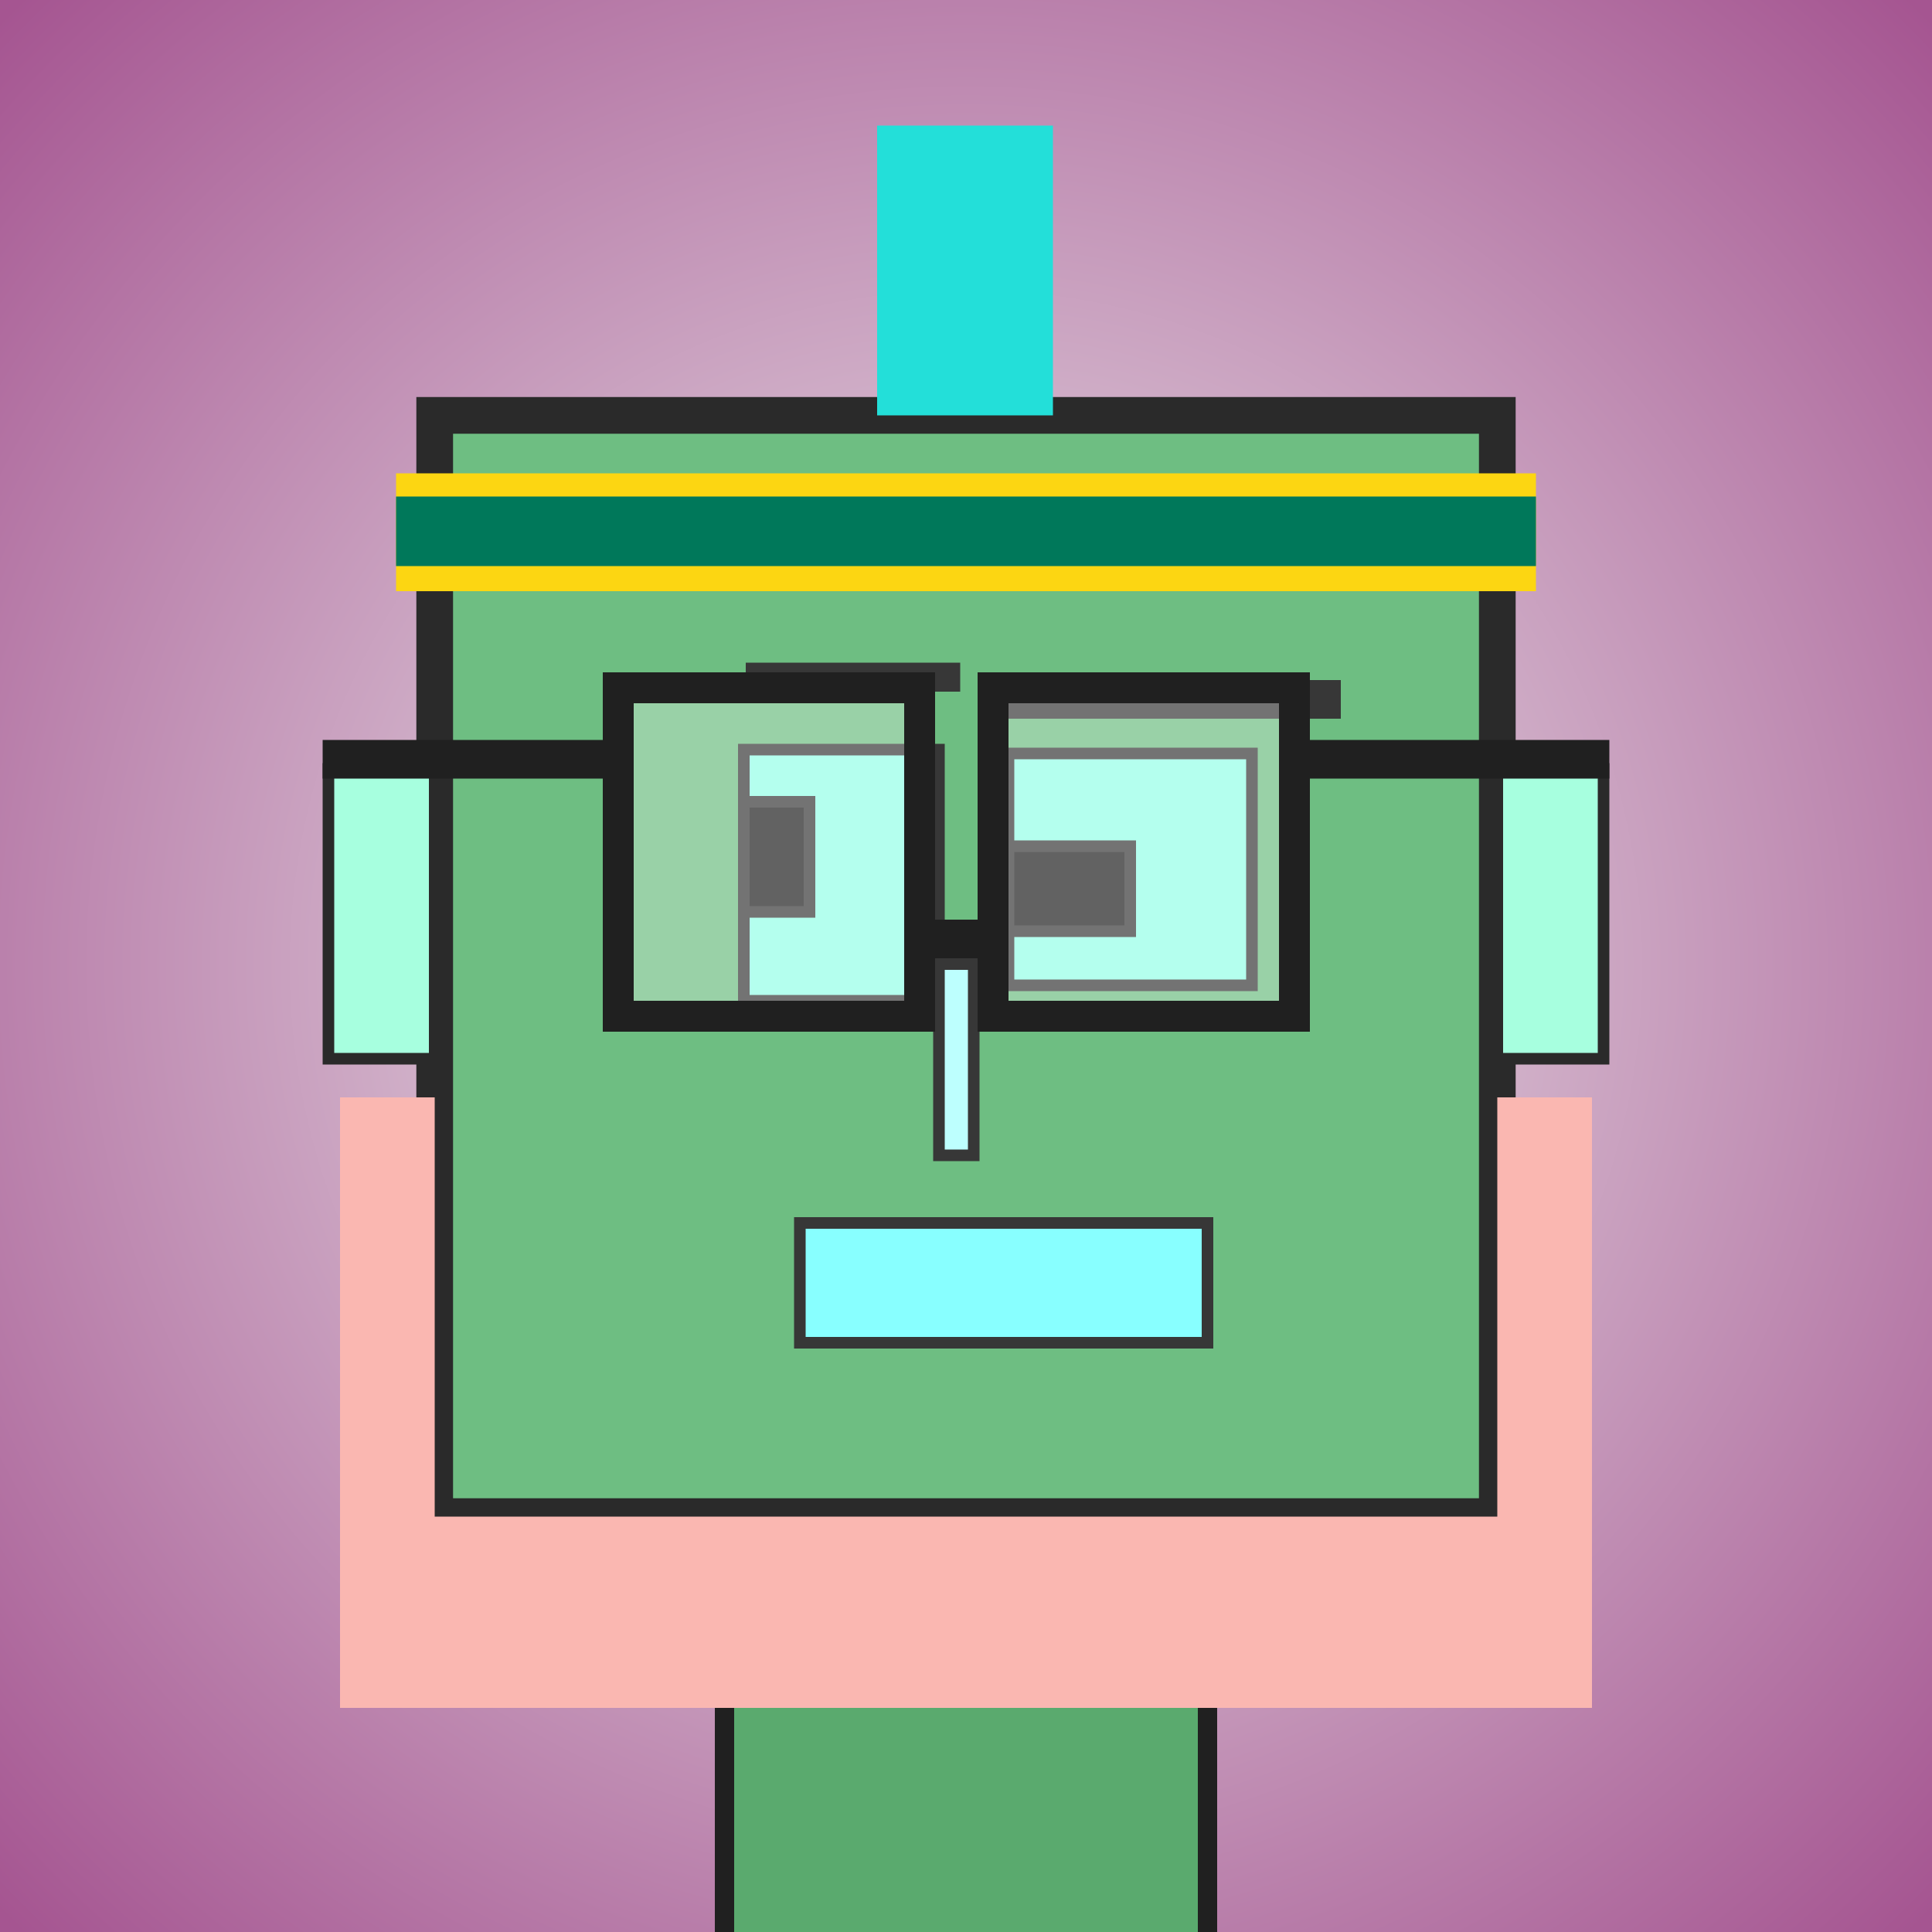
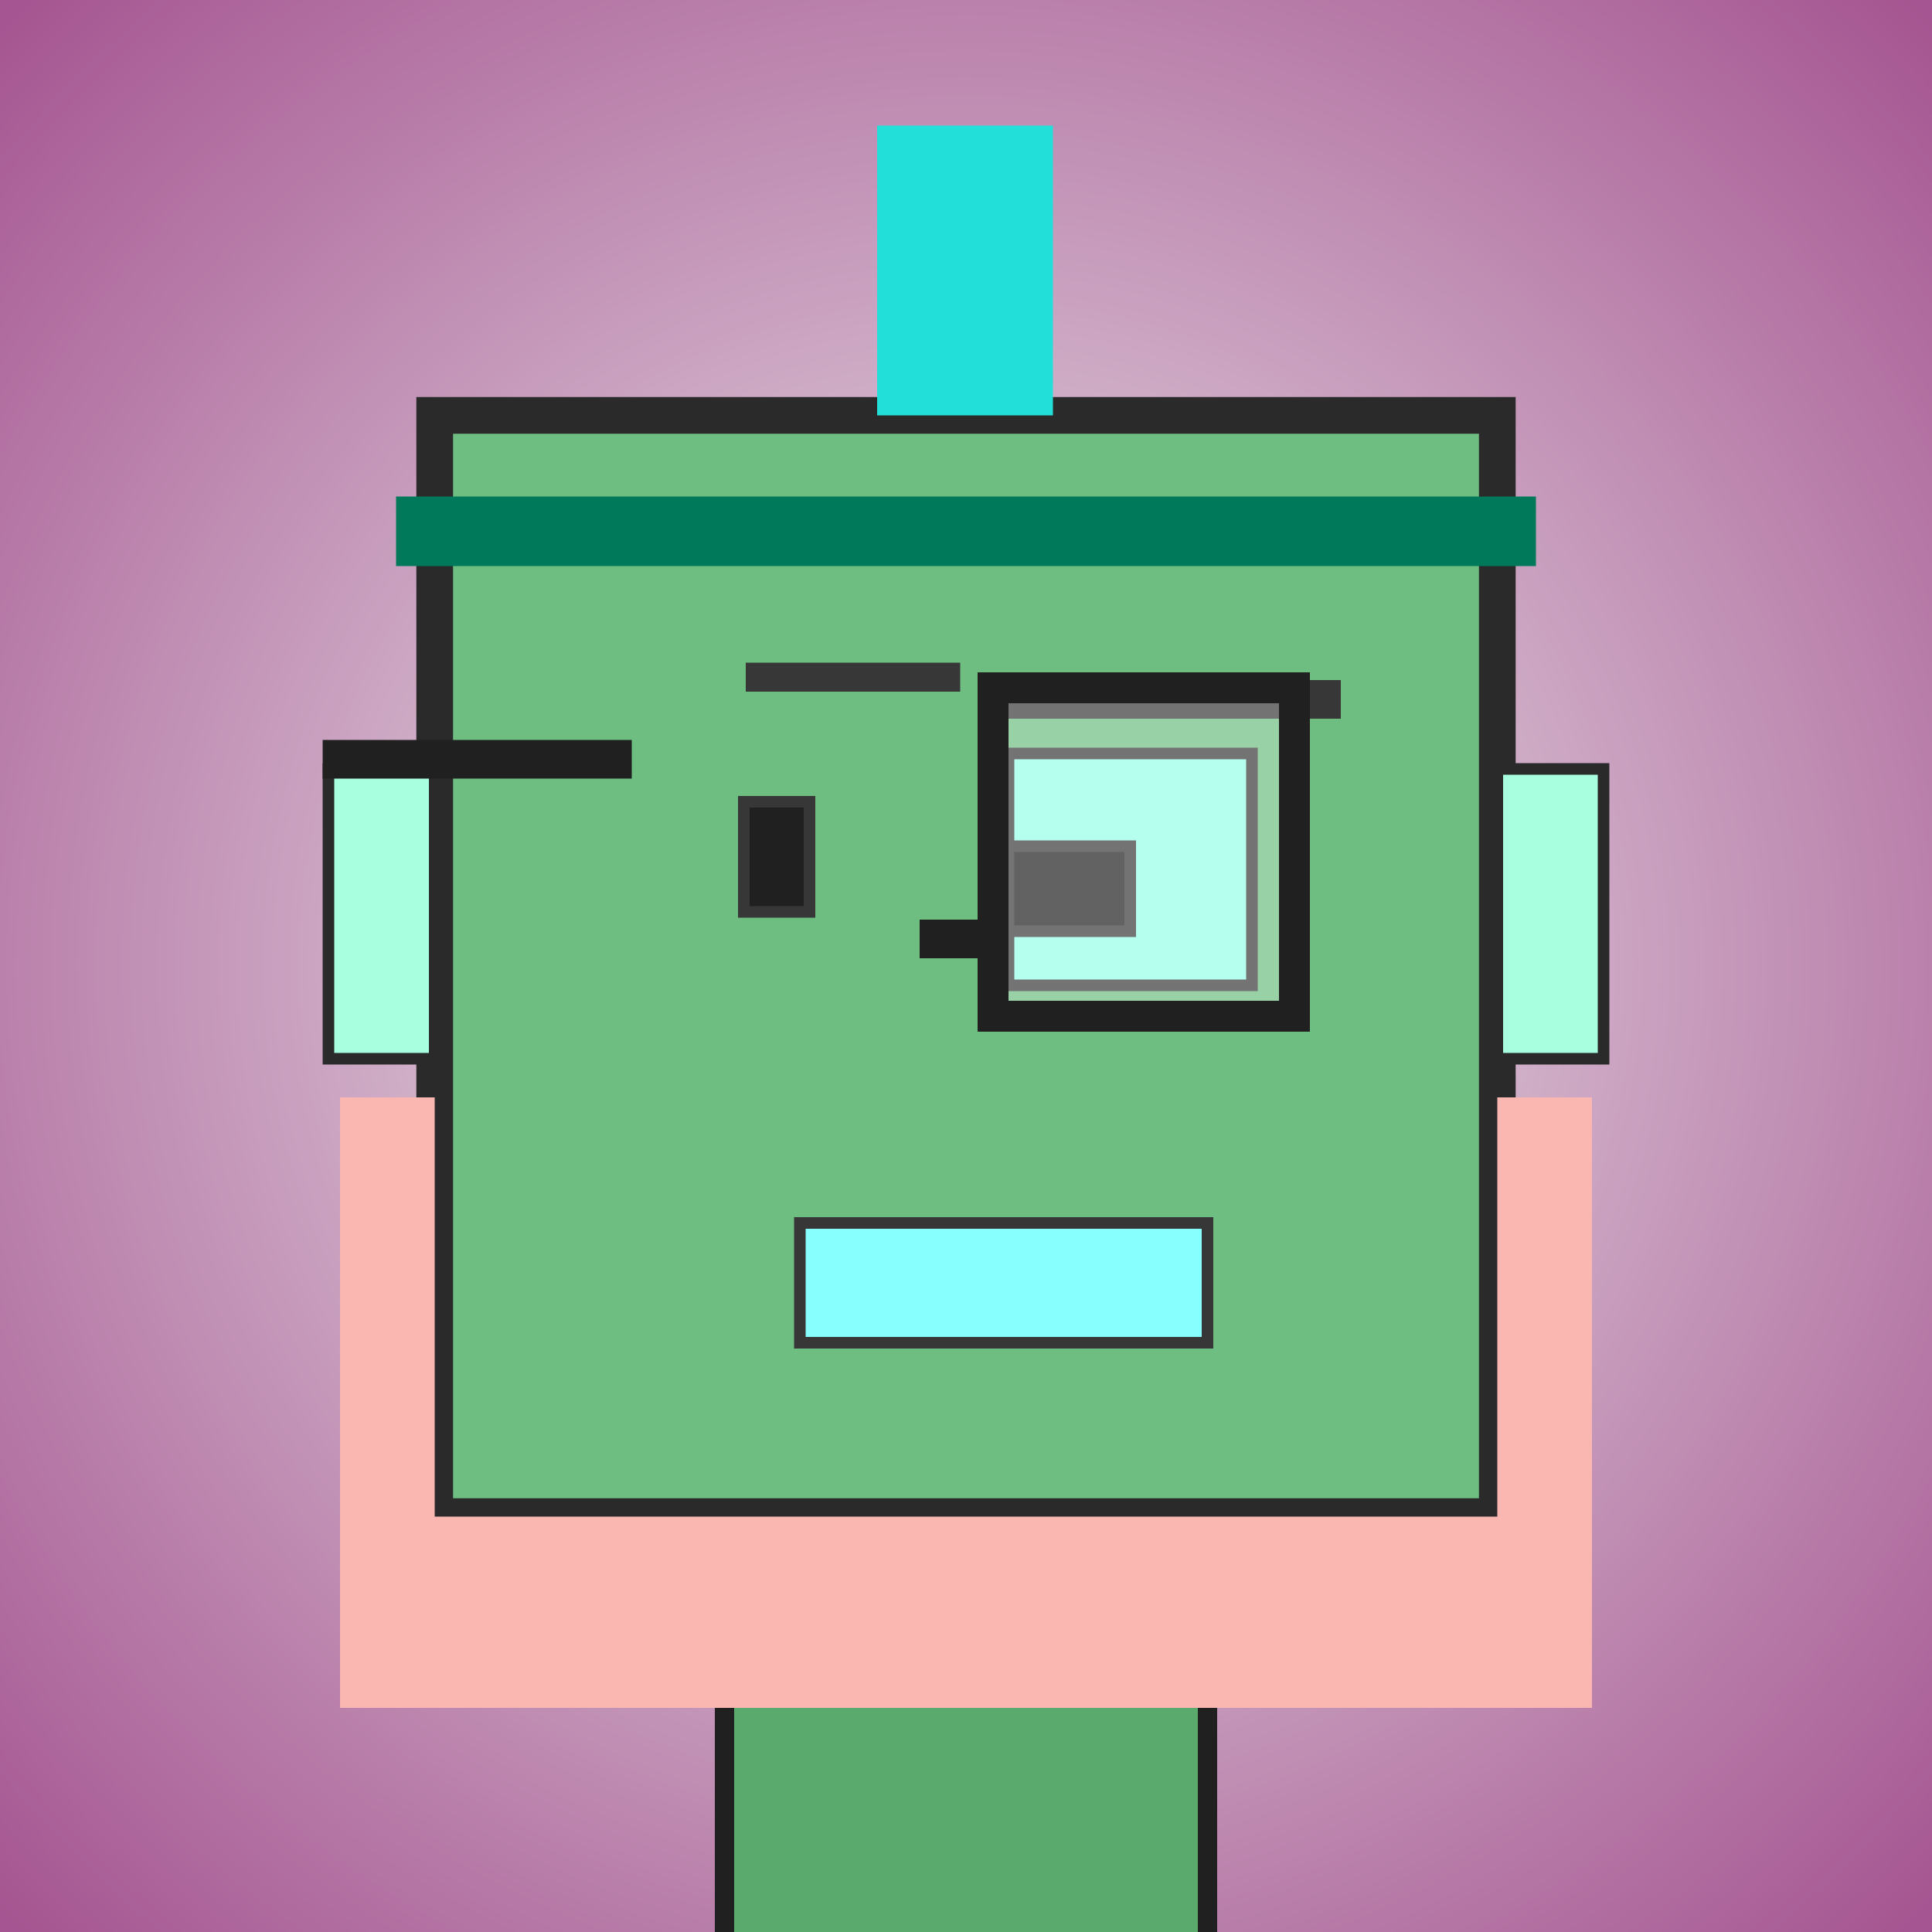
<svg xmlns="http://www.w3.org/2000/svg" viewBox="0 0 1000 1000">
  <rect x="0" y="0" width="1000" height="1000" fill="#808080" stroke="none" />
  <defs>
    <radialGradient gradientUnits="userSpaceOnUse" cx="500" cy="500" r="700" id="bkStyle">
      <stop offset="0" style="stop-color: #eeeeee" />
      <stop offset="1" style="stop-color: rgb(165, 85, 145)" />
    </radialGradient>
  </defs>
  <rect id="background" width="1000" height="1000" style="fill: url(#bkStyle);" onclick="background.style.fill='rgba(0,0,0,0)'" />
  <rect x="375" y="785" width="250" height="225" style="fill: rgb(90, 170, 110); stroke-width: 10px; stroke: rgb(32, 32, 32);" />
  <rect x="225" y="215" width="550" height="570" style="fill: rgb(110, 190, 130); stroke-width: 19px; stroke: rgb(42, 42, 42);" />
-   <rect x="385" y="388" width="101" height="130" style="fill: rgb(148, 282, 231); stroke-width: 6px; stroke: rgb(55, 55, 55);" />
  <rect x="522" y="390" width="126" height="120" style="fill: rgb(148, 282, 231); stroke-width: 6px; stroke: rgb(55, 55, 55);" />
  <rect x="385" y="415" width="34" height="57" style="fill: rgb(32,32,32); stroke-width: 6px; stroke: rgb(55,55,55);" />
  <rect x="522" y="438" width="63" height="44" style="fill: rgb(32,32,32); stroke-width: 6px; stroke: rgb(55,55,55);" />
-   <rect x="486" y="499" width="18" height="99" style="fill: rgb(189, 287, 254); stroke-width: 6px; stroke: rgb(55, 55, 55);" />
  <rect x="170" y="398" width="55" height="150" style="fill: rgb(167, 319, 223); stroke-width: 6px; stroke: rgb(42, 42, 42);" />
  <rect x="775" y="398" width="55" height="150" style="fill: rgb(167, 319, 223); stroke-width: 6px; stroke: rgb(42, 42, 42);" />
  <rect x="386" y="343" width="111" height="15" style="fill: rgb(55, 55, 55); stroke-width: 0px; stroke: rgb(0, 0, 0);" />
  <rect x="518" y="352" width="176" height="20" style="fill: rgb(55, 55, 55); stroke-width: 0px; stroke: rgb(0, 0, 0);" />
  <rect x="414" y="633" width="211" height="62" style="fill: rgb(136, 324, 255); stroke-width: 6px; stroke: rgb(55, 55, 55);" />
  <rect x="476" y="476" width="38" height="20" style="fill: rgb(32,32,32);" />
-   <rect x="320" y="356" width="156" height="170" style="fill: rgb(255,255,255); fill-opacity: 0.3; stroke-width: 16px; stroke: rgb(32,32,32);" />
  <rect x="514" y="356" width="156" height="170" style="fill: rgb(255,255,255); fill-opacity: 0.3; stroke-width: 16px; stroke: rgb(32,32,32);" />
  <rect x="167" y="383" width="160" height="20" style="fill: rgb(32,32,32);" />
-   <rect x="663" y="383" width="170" height="20" style="fill: rgb(32,32,32);" />
  <rect x="454" y="65" width="91" height="150" style="fill: rgb(35, 223, 217); stroke-width: 0px; stroke: rgb(0, 0, 0);" />
-   <rect x="205" y="245" width="590" height="61" style="fill: rgb(252, 214, 18); stroke-width: 0px; stroke: rgb(0, 0, 0);" />
  <rect x="205" y="257" width="590" height="36" style="fill: rgb(0, 120, 90); stroke-width: 0px; stroke: rgb(0, 0, 0);" />
  <rect x="176" y="785" width="648" height="99" style="fill: rgb(250, 183, 177); stroke-width: 0px; stroke: rgb(0, 0, 0);" />
  <rect x="176" y="568" width="49" height="227" style="fill: rgb(250, 183, 177); stroke-width: 0px; stroke: rgb(0, 0, 0);" />
  <rect x="775" y="568" width="49" height="227" style="fill: rgb(250, 183, 177); stroke-width: 0px; stroke: rgb(0, 0, 0);" />
</svg>